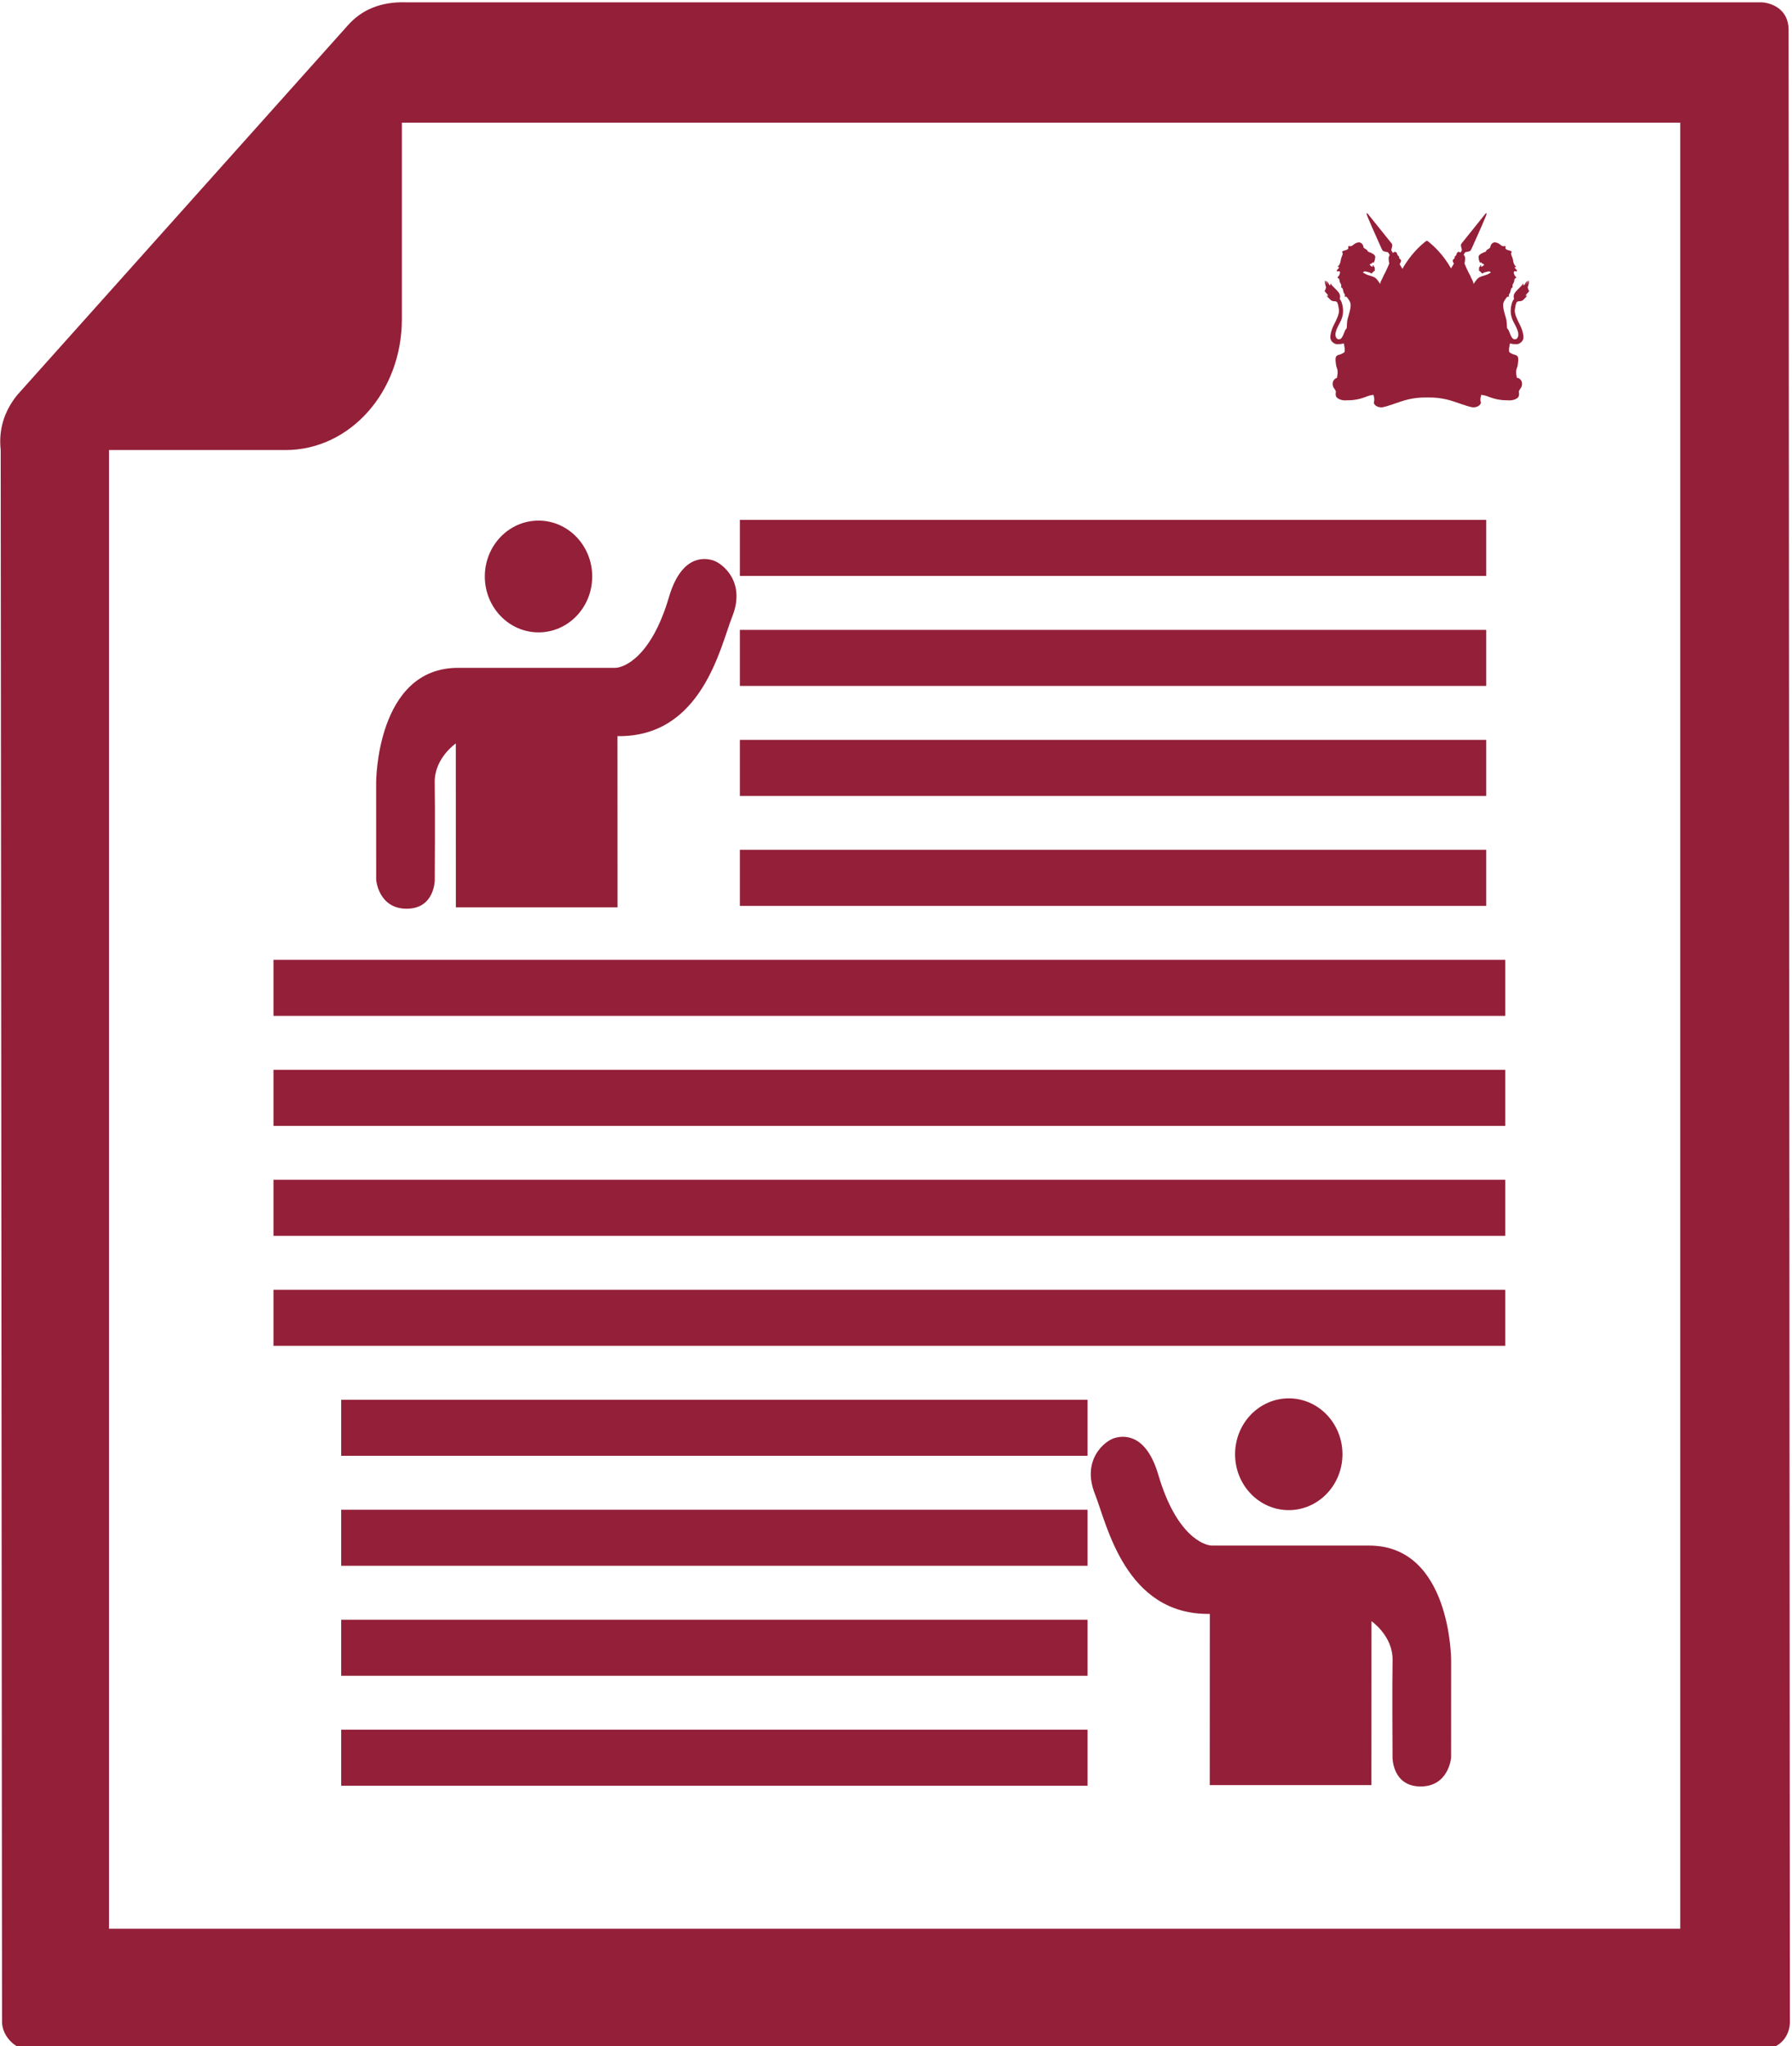
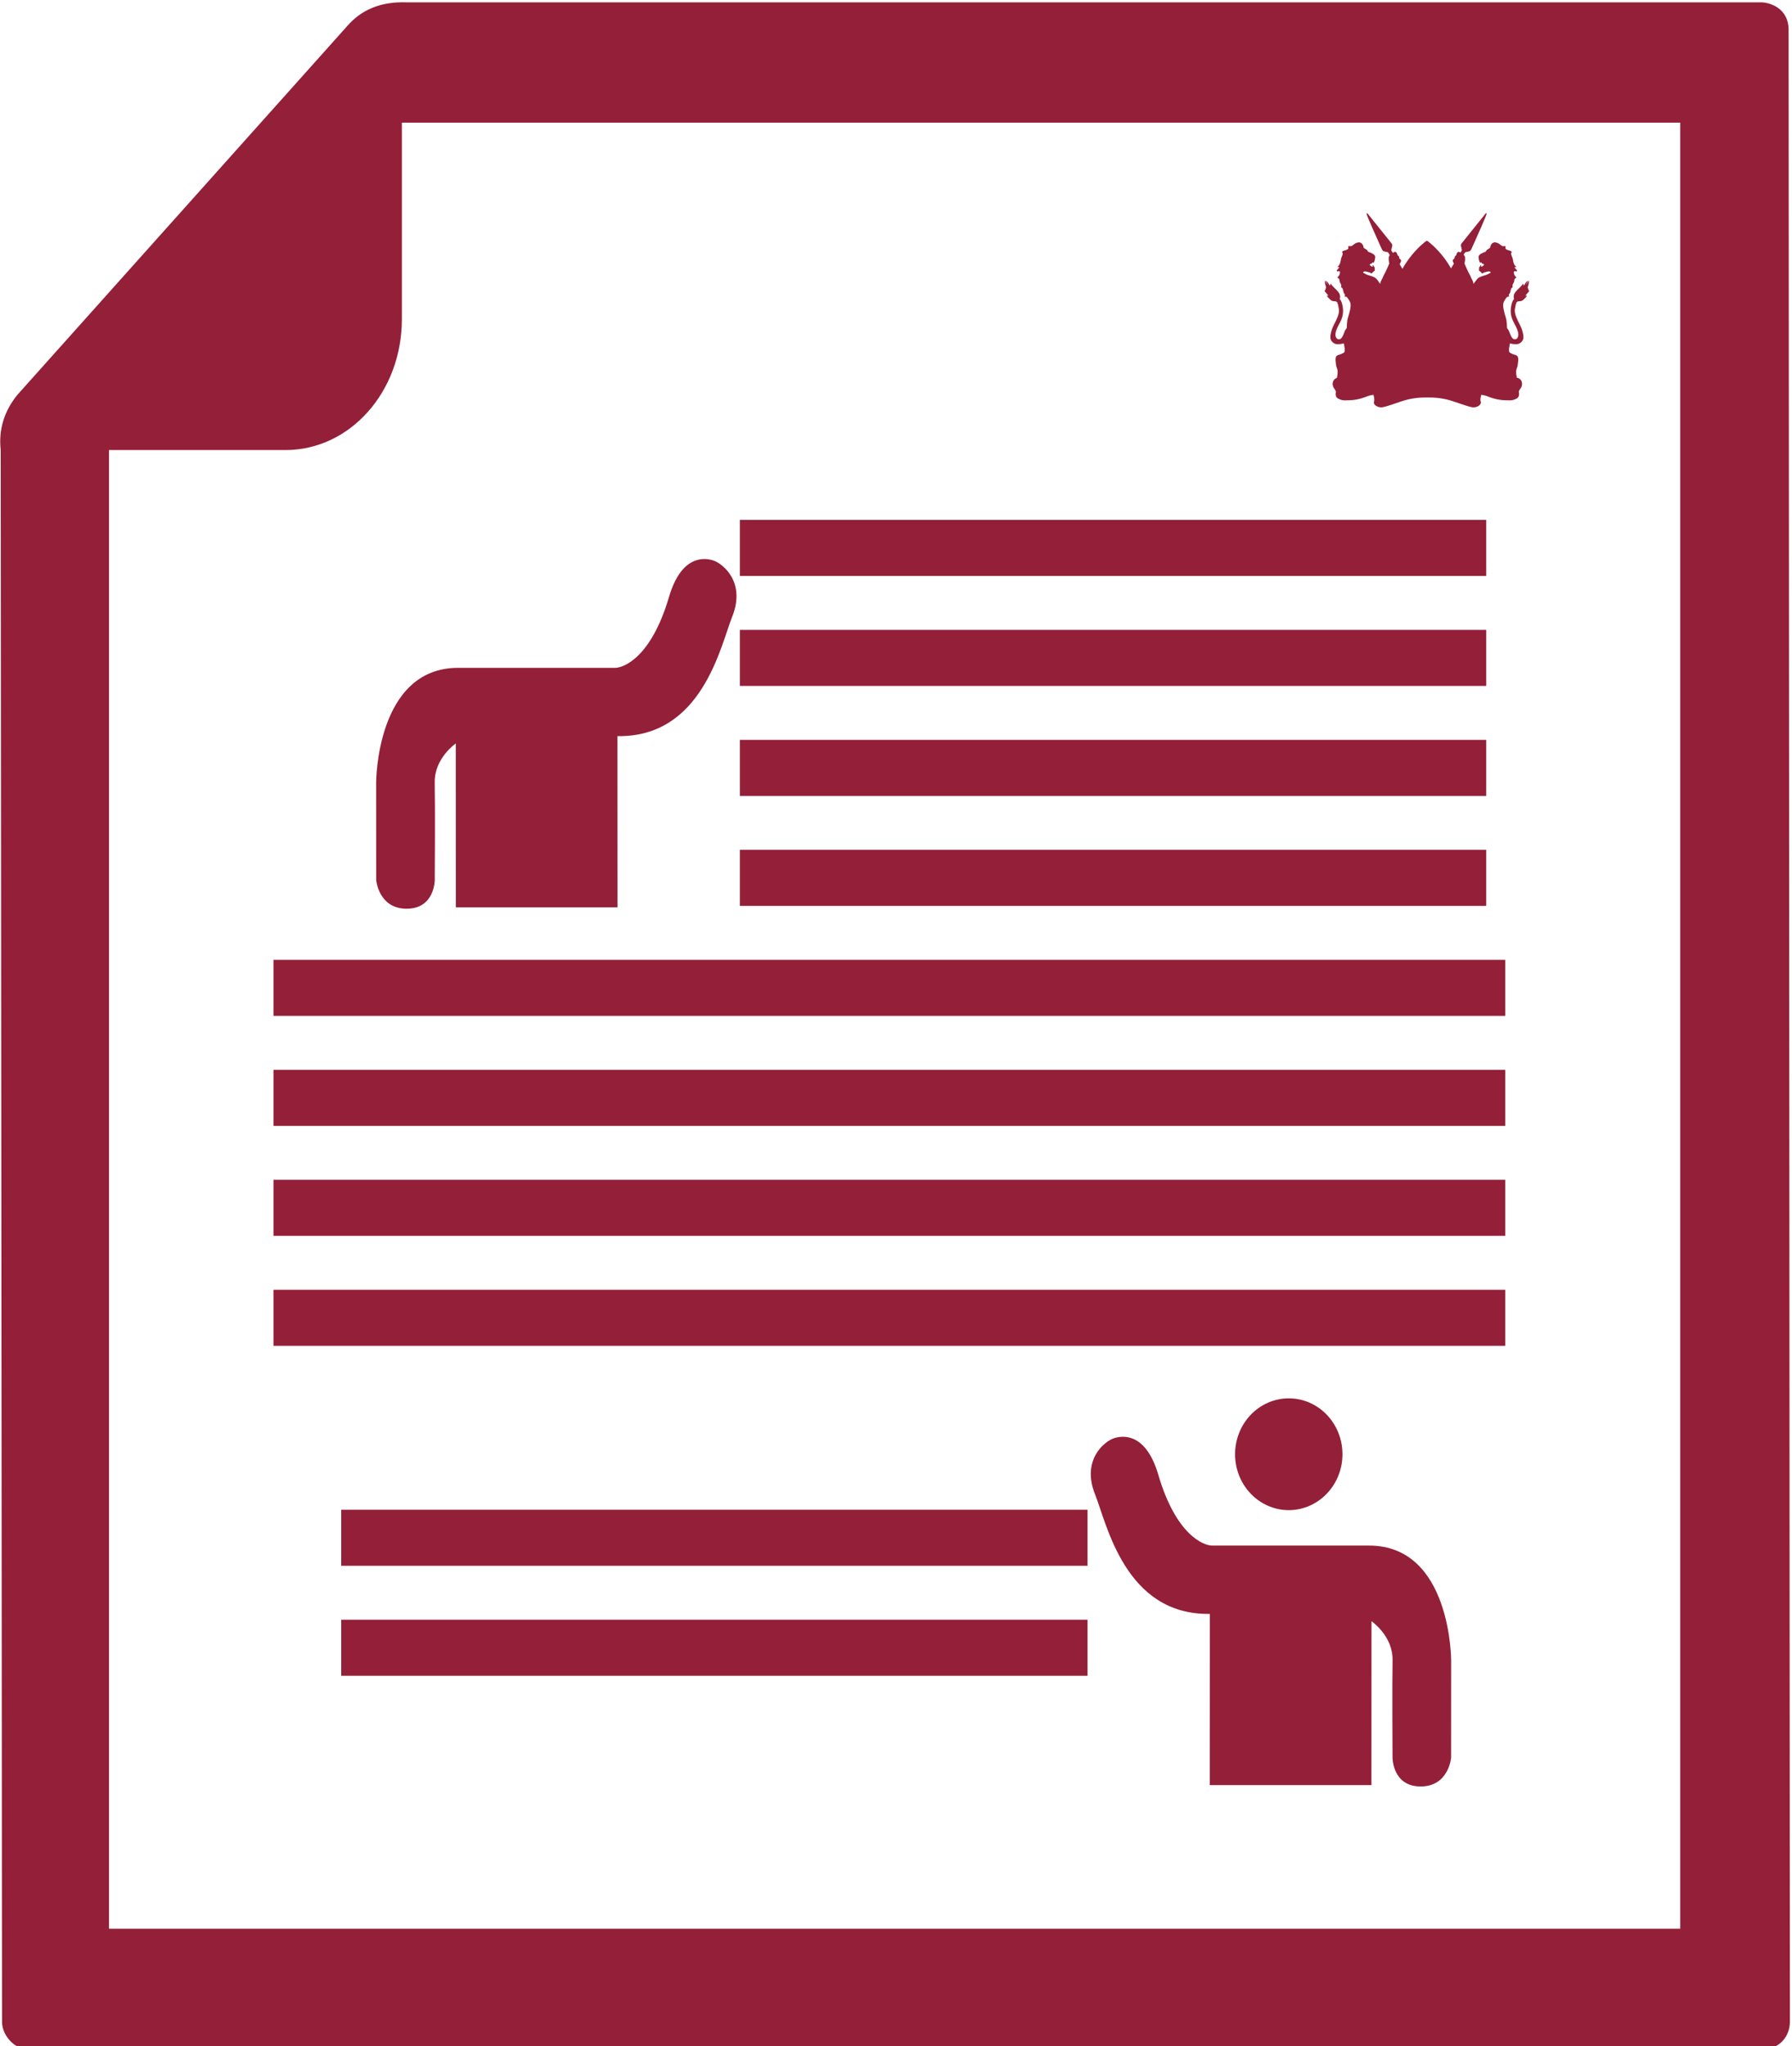
<svg xmlns="http://www.w3.org/2000/svg" width="269px" height="307px" version="1.1" xml:space="preserve" style="fill-rule:evenodd;clip-rule:evenodd;stroke-linejoin:round;stroke-miterlimit:2;">
  <g transform="matrix(1,0,0,1,-12142.4,-327.584)">
    <g transform="matrix(1.891,0,0,0.642,10108,-254.516)">
      <g transform="matrix(0.186,0,-8.09505e-05,0.57,1134.03,1157.58)">
        <g transform="matrix(1.171,0,6.34868e-20,1.171,16.394,-151.354)">
          <circle cx="188.569" cy="262.569" r="19.569" style="fill:rgb(148,31,56);" />
        </g>
        <g transform="matrix(1,0,0,1,65.545,-97.431)">
          <path d="M138,319L138,389.202L207,389.202L207,322C207,322 216.2,328.058 216,338C215.8,347.942 216,378 216,378C216,378 216,389.766 228,389.766C240,389.766 241,378 241,378L241,338C241,338 241,291 206,291L139,291C135.385,291.005 123.588,286.785 116,262C110.723,244.762 100.953,245.733 97,247C93.047,248.267 83.095,255.829 89,270C94,282 101.787,319.548 138,319Z" style="fill:rgb(148,31,56);" />
        </g>
      </g>
      <g transform="matrix(-0.186,0,8.09505e-05,0.57,1162.69,952.443)">
        <g transform="matrix(1.171,0,6.34868e-20,1.171,16.394,-151.354)">
-           <circle cx="188.569" cy="262.569" r="19.569" style="fill:rgb(148,31,56);" />
-         </g>
+           </g>
        <g transform="matrix(1,0,0,1,65.545,-97.431)">
          <path d="M138,319L138,389.202L207,389.202L207,322C207,322 216.2,328.058 216,338C215.8,347.942 216,378 216,378C216,378 216,389.766 228,389.766C240,389.766 241,378 241,378L241,338C241,338 241,291 206,291L139,291C135.385,291.005 123.588,286.785 116,262C110.723,244.762 100.953,245.733 97,247C93.047,248.267 83.095,255.829 89,270C94,282 101.787,319.548 138,319Z" style="fill:rgb(148,31,56);" />
        </g>
      </g>
      <g transform="matrix(0.022,0,0,0.065,1179.71,940.177)">
        <path d="M796.273,528.612C795.459,528.876 794.351,528.607 793.517,528.833C793.351,527.487 793.089,526.172 793.089,524.796C792.825,524.847 792.517,524.979 792.259,525.041C792.179,523.718 792.226,522.333 792.155,521.006C791.852,521.099 791.348,521.13 790.993,521.243C790.255,521.477 791.436,514.717 791.712,513.951C792.89,510.667 794.013,508.032 794.442,504.489C794.825,501.34 794.838,498.146 794.438,494.997C794.305,493.956 792.762,493.543 792.473,494.731C791.239,499.818 787.83,503.95 784.803,508.213C784.77,508.2 784.739,508.184 784.705,508.171C785.873,504.399 788.084,500.943 790.332,497.706C790.93,496.846 789.791,495.873 788.965,496.338C786.008,498.002 783.803,500.636 782.133,503.547C780.324,506.703 779.557,510.451 775.383,511.172C775.395,509.324 775.447,507.58 775.004,505.754C774.834,505.058 773.82,504.74 773.332,505.313C772.021,506.845 771.252,508.713 770.021,510.305C769.246,511.308 768.287,512.155 767.416,513.099C765.008,515.713 762.711,518.181 760.107,520.596C757.738,522.794 755.404,525.027 753.168,527.36C748.791,531.922 744.106,537.012 741.697,542.952C741.431,543.605 741.199,544.272 741.023,544.956C739.087,552.49 740.519,557.521 741.638,559.977C739.204,562.238 734.669,568.099 731.753,581.921C728.503,597.326 726.497,618.221 739.948,643.28C751.958,665.655 764.376,688.792 751.325,702.718C750.665,703.147 747.634,704.979 743.975,704.979C739.829,704.98 736.25,702.621 733.342,697.968C729.416,691.691 727.379,686.245 725.58,681.441C723.381,675.562 721.48,670.485 716.961,665.934C716.082,665.047 715.949,662.031 715.748,657.464C715.541,652.778 715.228,645.696 713.902,635.763C713.595,633.456 712.384,629.39 710.707,623.762C706.648,610.129 700.035,587.921 702.687,575.533C702.689,575.523 702.697,575.515 702.699,575.504C702.861,574.842 703.041,574.181 703.236,573.522C703.287,573.37 703.332,573.211 703.386,573.063C705.947,566.106 710.624,559.49 715.261,553.457C717.404,551.766 719.882,550.767 722.63,551.514C723.331,551.704 724.11,551.021 723.86,550.284C723.227,548.419 721.786,545.906 722.827,544.168C724.059,542.109 725.569,540.363 726.53,538.12C727.116,536.753 727.69,535.291 728.096,533.877C729.114,530.34 730.34,517.949 736.106,519.02C736.504,516.38 735.442,513.566 735.821,510.835C736.364,506.935 738.663,504.194 740.368,500.864C741.907,497.86 742.282,494.396 742.641,491.093C743.084,487.026 745.403,485.823 748.821,483.851C750.966,482.613 750.848,483.815 749.057,481.785C745.207,477.419 743.043,475.797 741.555,470.041C740.563,466.202 738.651,460.82 744.303,460.042C746.418,459.751 750.719,462.281 752.01,459.553C753.59,456.214 744.848,450.313 744.108,447.2C743.129,443.073 749.112,445.776 749.087,445.242C748.985,443.078 746.622,441.855 745.259,440.298C743.501,438.29 742.195,436.082 741.152,433.595C738.945,428.336 738.025,422.384 736.964,416.835C735.956,411.56 733.312,406.82 731.667,401.685C731.087,399.868 730.464,397.76 730.747,395.827C730.966,394.345 732.329,393.237 732.513,392.042C732.958,389.135 731.478,388.291 728.941,387.111C723.046,384.369 709.574,384.147 710.183,375C710.29,373.402 711.894,372.696 711.078,371.21C709.621,368.563 704.049,370.557 701.642,370.181C697.197,369.486 694.171,366.731 690.859,363.989C685.714,359.729 677.679,356.036 670.877,356.374C666.563,356.588 661.039,360.431 658.969,364.135C658.612,364.775 655.418,370.612 655.625,374.54C655.123,376.066 649.238,380.336 642.926,383.746C642.473,383.991 642.131,384.401 641.973,384.891C641.407,386.629 640.02,389.382 638.713,390.052C638.383,390.221 637.346,390.605 636.246,391.011C628.775,393.773 613.23,399.52 613.273,409.015C613.281,410.715 613.595,412.351 614.117,413.928C613.912,417.118 614.408,420.217 616.168,422.918C616.27,425.312 617.43,427.776 619.574,430.096C619.765,430.302 619.97,430.407 620.187,430.407C620.378,430.407 620.556,430.324 620.691,430.173C621.005,429.816 621.08,428.715 621.041,427.409C621.982,427.972 622.977,428.473 623.994,428.946C624.359,430.384 625.297,431.795 626.838,433.21C627.088,433.439 627.328,433.55 627.574,433.55C627.803,433.55 628.013,433.449 628.172,433.267C628.379,433.025 628.49,432.565 628.543,432C628.92,432.382 629.277,432.751 629.584,433.094C631.07,434.749 632.754,435.712 634.111,436.409C632.92,437.04 631.947,438.085 630.996,439.426C629.521,441.51 627.926,442.696 625.355,443.279C624.609,443.448 623.876,443.621 623.152,443.805C622.855,443.791 622.568,443.769 622.279,443.749C622.289,442.202 622.386,440.391 622.662,439.804C622.84,439.428 622.82,439.055 622.607,438.781C622.375,438.478 621.957,438.357 621.464,438.448C620.55,438.617 619.265,439.545 618.648,441.605C618.386,442.482 618.185,443.253 618.074,443.916C616.205,444.537 615.205,446.174 615.047,448.893C614.938,450.757 615.047,452.417 615.328,453.897C615.307,453.96 615.289,454.019 615.266,454.084C614.85,455.302 614.332,456.817 614.758,457.672C615.053,458.263 616.119,458.883 617.151,459.483C617.487,459.678 617.805,459.865 618.077,460.04C619.091,461.311 620.278,462.308 621.52,463.093C622.293,463.872 623.018,464.66 623.688,465.468C623.901,465.725 624.094,465.989 624.284,466.245C624.975,467.187 625.634,468.083 626.934,468.083C627.11,468.083 627.299,468.066 627.5,468.031C628.654,467.83 629.73,466.961 630.77,466.119C631.364,465.64 631.924,465.187 632.459,464.891C632.518,464.859 632.576,464.83 632.635,464.799C634.873,464.368 637.27,463.695 639.752,462.993C643.346,461.977 647.063,460.927 650.119,460.74C650.437,460.72 650.732,460.727 651.025,460.733C652.177,460.992 653.384,461.215 654.515,461.528C655.357,461.95 655.982,462.474 656.404,462.96C658.72,465.631 654.603,466.887 652.656,467.586C651.468,468.013 650.502,468.661 649.492,469.407C647.137,471.149 644.304,472.069 641.633,473.154C638.602,474.386 635.436,475.27 632.295,476.175C623.512,478.707 613.555,481.576 607.059,489.764C604.655,492.796 600.247,498.642 600.225,498.839C598.227,501.638 596.651,503.987 595.463,505.793C594.971,502.168 593.666,496.927 590.119,490.536C589.314,489.087 588.375,487.321 587.346,485.341C585.104,479.753 582.588,474.278 579.592,468.928C578.617,467.188 577.641,465.449 576.664,463.71C569.752,449.204 563.174,434.513 562.621,431.597C563.812,427.946 566.824,411.35 562.697,404.528C561.801,403.048 560.603,402.055 559.189,401.56L564.98,392.023C569.437,391.174 580.98,388.846 583.005,387.159C585.415,385.151 588.605,378.48 589.771,375.564C589.99,375.019 592.074,370.409 594.959,364.029C644.055,255.419 642.973,253.745 642.02,252.268C641.719,251.8 641.208,251.521 640.655,251.521C639.843,251.521 639.266,252.083 638.753,252.705L553.952,357.973C553.143,358.718 548.505,363.321 549.917,369.665C551.046,374.752 552.907,382.287 553.44,384.432L548.174,393.192C546.541,391.611 544.319,390.622 541.994,390.622C539.053,390.622 536.662,392.214 535.435,394.99C534.656,396.752 534.136,398.254 533.677,399.578C532.679,402.46 532.212,403.659 530.689,404.401C527.425,405.992 527.127,409.108 526.906,411.383C526.818,412.301 526.734,413.168 526.496,413.822C526.266,414.457 525.205,415.284 524.269,416.014C522.412,417.464 520.099,419.267 520.126,422.272C520.146,424.684 521.714,428.801 524.399,432.729L514.044,449.954C506.634,436.841 498.899,425.267 491.53,415.367C461.108,374.486 431.081,352.837 429.817,351.935C428.907,351.286 427.85,350.965 426.817,351.006C425.755,350.977 424.717,351.284 423.805,351.935C422.541,352.836 392.513,374.486 362.091,415.367C354.415,425.681 346.34,437.806 338.652,451.601L328.285,434.358C331.697,429.984 333.721,425.021 333.745,422.272C333.771,419.267 331.459,417.463 329.601,416.014C328.665,415.284 327.605,414.456 327.374,413.822C327.136,413.168 327.052,412.301 326.964,411.383C326.744,409.108 326.444,405.992 323.181,404.401C321.658,403.659 321.192,402.46 320.193,399.578C319.734,398.253 319.214,396.752 318.435,394.99C317.209,392.214 314.819,390.622 311.876,390.622C308.88,390.622 306.046,392.26 304.44,394.701L298.266,384.433C298.798,382.288 300.661,374.752 301.791,369.665C303.201,363.32 298.562,358.718 297.753,357.973L212.942,252.691C212.44,252.084 211.864,251.522 211.051,251.522C210.497,251.522 209.987,251.801 209.685,252.269C208.731,253.746 207.651,255.42 256.757,364.052C259.635,370.42 261.715,375.02 261.934,375.565C263.1,378.481 266.289,385.152 268.699,387.16C270.724,388.848 282.266,391.175 286.723,392.024L293.044,402.433C292.331,402.969 291.697,403.661 291.172,404.529C287.043,411.352 290.056,427.947 291.247,431.598C290.694,434.514 284.116,449.204 277.205,463.711C276.228,465.451 275.252,467.19 274.277,468.929C271.279,474.279 268.765,479.754 266.522,485.342C265.494,487.322 264.553,489.088 263.75,490.537C260.201,496.928 258.898,502.169 258.406,505.794C257.218,503.988 255.642,501.639 253.644,498.84C253.623,498.643 249.214,492.797 246.808,489.765C240.314,481.577 230.357,478.708 221.573,476.176C218.431,475.271 215.267,474.387 212.234,473.155C209.564,472.07 206.731,471.15 204.377,469.408C203.367,468.661 202.4,468.013 201.213,467.587C199.266,466.887 195.148,465.632 197.465,462.961C197.887,462.475 198.512,461.951 199.354,461.529C200.485,461.216 201.691,460.993 202.844,460.734C203.137,460.728 203.43,460.722 203.749,460.741C206.806,460.929 210.522,461.979 214.117,462.994C216.598,463.696 218.994,464.369 221.234,464.8C221.292,464.831 221.351,464.861 221.408,464.892C221.945,465.188 222.506,465.641 223.097,466.12C224.138,466.961 225.214,467.831 226.368,468.032C226.57,468.067 226.758,468.084 226.934,468.084C228.236,468.084 228.894,467.188 229.585,466.246C229.773,465.99 229.967,465.725 230.18,465.469C230.851,464.661 231.575,463.873 232.349,463.094C233.591,462.309 234.777,461.312 235.79,460.041C236.063,459.866 236.382,459.679 236.718,459.484C237.749,458.885 238.815,458.265 239.109,457.673C239.536,456.818 239.018,455.302 238.602,454.085C238.58,454.02 238.561,453.962 238.54,453.898C238.82,452.419 238.931,450.758 238.822,448.894C238.664,446.176 237.663,444.538 235.794,443.918C235.684,443.255 235.482,442.484 235.22,441.607C234.602,439.547 233.317,438.619 232.405,438.45C231.913,438.36 231.495,438.481 231.26,438.783C231.049,439.057 231.03,439.429 231.206,439.806C231.482,440.393 231.58,442.204 231.589,443.751C231.3,443.771 231.014,443.793 230.716,443.807C229.991,443.622 229.26,443.45 228.514,443.281C225.943,442.698 224.348,441.512 222.871,439.428C221.922,438.087 220.947,437.043 219.758,436.411C221.115,435.713 222.799,434.751 224.284,433.096C224.591,432.754 224.948,432.384 225.326,432.002C225.377,432.567 225.49,433.027 225.697,433.269C225.853,433.452 226.066,433.552 226.293,433.552C226.539,433.552 226.78,433.441 227.029,433.212C228.571,431.797 229.508,430.386 229.874,428.948C230.893,428.475 231.886,427.974 232.826,427.411C232.788,428.717 232.863,429.818 233.178,430.175C233.311,430.326 233.49,430.409 233.681,430.409C233.897,430.409 234.104,430.305 234.294,430.098C236.439,427.779 237.599,425.314 237.701,422.92C239.461,420.219 239.957,417.121 239.751,413.931C240.273,412.354 240.587,410.718 240.595,409.018C240.639,399.523 225.094,393.776 217.623,391.014C216.523,390.608 215.484,390.223 215.155,390.055C213.849,389.385 212.463,386.632 211.894,384.894C211.736,384.404 211.395,383.994 210.942,383.749C204.629,380.339 198.746,376.069 198.244,374.543C198.45,370.615 195.258,364.778 194.899,364.138C192.828,360.434 187.306,356.591 182.992,356.377C176.189,356.04 168.154,359.732 163.008,363.992C159.697,366.734 156.672,369.489 152.227,370.184C149.82,370.56 144.248,368.566 142.791,371.213C141.974,372.699 143.578,373.405 143.684,375.003C144.294,384.149 130.823,384.372 124.927,387.114C122.389,388.294 120.908,389.138 121.356,392.045C121.54,393.24 122.903,394.348 123.12,395.83C123.404,397.763 122.782,399.871 122.2,401.688C120.557,406.823 117.911,411.563 116.903,416.838C115.844,422.387 114.924,428.338 112.717,433.598C111.674,436.085 110.366,438.293 108.608,440.301C107.245,441.859 104.883,443.082 104.78,445.245C104.755,445.78 110.739,443.076 109.759,447.203C109.021,450.316 100.277,456.217 101.858,459.556C103.148,462.284 107.449,459.754 109.565,460.045C115.218,460.823 113.306,466.205 112.314,470.044C110.826,475.8 108.662,477.422 104.811,481.788C103.02,483.818 102.902,482.616 105.048,483.854C108.466,485.827 110.782,487.029 111.227,491.096C111.587,494.399 111.962,497.864 113.5,500.867C115.205,504.197 117.504,506.938 118.046,510.838C118.427,513.569 117.364,516.383 117.763,519.023C123.529,517.952 124.755,530.344 125.772,533.88C126.179,535.295 126.751,536.756 127.337,538.123C128.298,540.366 129.808,542.112 131.042,544.171C132.082,545.908 130.641,548.422 130.009,550.287C129.759,551.024 130.536,551.708 131.238,551.517C133.987,550.77 136.466,551.769 138.606,553.46C143.243,559.493 147.922,566.109 150.483,573.066C150.538,573.214 150.582,573.373 150.632,573.525C150.828,574.184 151.008,574.845 151.17,575.507C151.172,575.518 151.179,575.526 151.182,575.536C153.832,587.924 147.221,610.132 143.161,623.765C141.485,629.393 140.274,633.459 139.966,635.766C138.641,645.7 138.329,652.782 138.122,657.467C137.921,662.033 137.788,665.05 136.907,665.937C132.388,670.488 130.488,675.565 128.288,681.444C126.491,686.249 124.452,691.694 120.528,697.971C117.62,702.623 114.042,704.983 109.893,704.982C106.236,704.982 103.204,703.15 102.545,702.721C89.494,688.795 101.91,665.659 113.922,643.283C127.372,618.224 125.366,597.329 122.116,581.924C119.199,568.102 114.665,562.24 112.231,559.98C113.351,557.524 114.783,552.493 112.845,544.959C112.669,544.275 112.437,543.608 112.173,542.955C109.763,537.015 105.077,531.925 100.702,527.363C98.464,525.03 96.131,522.797 93.762,520.599C91.159,518.184 88.863,515.716 86.452,513.102C85.583,512.158 84.624,511.311 83.848,510.308C82.618,508.716 81.848,506.848 80.537,505.316C80.047,504.744 79.034,505.061 78.865,505.757C78.422,507.584 78.474,509.328 78.486,511.175C74.31,510.454 73.545,506.706 71.735,503.55C70.066,500.639 67.861,498.004 64.904,496.341C64.078,495.876 62.938,496.849 63.535,497.709C65.783,500.947 67.994,504.402 69.164,508.174C69.131,508.187 69.099,508.203 69.066,508.216C66.039,503.953 62.63,499.821 61.395,494.734C61.107,493.546 59.563,493.959 59.431,495C59.031,498.149 59.043,501.342 59.426,504.492C59.857,508.034 60.978,510.67 62.157,513.954C62.432,514.72 63.614,521.479 62.876,521.246C62.52,521.133 62.016,521.102 61.713,521.009C61.642,522.336 61.691,523.721 61.61,525.044C61.352,524.982 61.044,524.85 60.78,524.799C60.78,526.174 60.517,527.49 60.35,528.836C59.516,528.61 58.411,528.879 57.596,528.615C57.348,532.214 61.44,535.803 63.527,538.407C64.643,539.801 71.407,546.577 70.385,548.324C69.602,549.661 68.016,548.085 67.03,547.876C63.071,547.036 70.905,554.995 71.744,555.745C76.442,559.952 79.898,565.371 86.354,567.197C92.896,569.046 101.2,566.322 104.125,573.777C107.164,581.522 108.131,589.458 109.518,597.603C112.083,612.666 99.644,636.787 91.412,652.749C86.076,663.096 82.488,672.874 80.109,684.215C78.054,694.002 76.801,703.362 83.591,711.983C85.114,713.919 86.859,715.523 88.761,716.853C89.88,717.856 91.111,718.775 92.491,719.57C95.86,721.511 99.518,722.495 103.366,722.495C104.509,722.495 105.636,722.404 106.745,722.247C113.782,722.528 121.061,721.334 127.368,719.641C127.7,722.019 128.139,724.62 128.656,727.279C128.655,727.302 128.643,727.321 128.645,727.346C128.751,729.361 129.119,731.414 129.76,733.37C130.399,736.798 130.955,740.258 130.524,743.747C130.381,744.899 130.608,745.973 130.52,747.107C130.413,748.5 129.785,749.953 129.025,751.109C127.399,753.585 124.645,754.25 122.242,755.629C119.307,757.314 116.131,758.572 112.915,759.608C108.908,760.899 104.945,761.434 101.644,764.28C99.971,765.722 99.059,767.425 98.357,769.514C97.157,773.081 97.11,776.902 97.326,780.62C97.595,785.239 98.771,800.998 102.659,809.805C106.148,817.706 105.002,830.374 103.46,836.502C102.876,838.818 102.646,841.105 102.772,843.454C99.008,844.399 94.956,846.98 91.989,850.471C88.239,854.883 86.472,860.852 87.015,867.279C87.455,872.494 89.352,877.633 92.219,881.38C94.334,884.143 99.286,890.613 98.446,895.028C97.255,901.282 97.777,905.237 98.419,907.446C98.947,911.38 101.834,916.413 111.49,920.442C117.518,922.957 124.682,924.459 130.655,924.459C161.055,924.459 181.382,922.116 214.665,908.803C219.147,907.011 224.581,906.063 230.872,904.965C231.941,904.778 233.036,904.585 234.142,904.388C234.829,908.792 235.967,912.294 235.992,912.368C237.621,917.297 237.224,925.55 236.55,927.526C234.633,933.005 236.133,936.485 237.434,938.259C240.327,942.592 248.516,949.504 262.102,949.504C271.024,949.503 284.52,945.282 333.429,928.507C374.92,914.277 408.684,914.141 424.91,914.075C426.256,914.069 427.465,914.064 428.533,914.052L428.699,914.052C429.767,914.065 430.976,914.07 432.322,914.075C448.549,914.14 482.312,914.276 523.804,928.507C572.712,945.282 586.208,949.503 595.124,949.504C608.72,949.504 616.907,942.592 619.798,938.258C621.099,936.485 622.599,933.005 620.683,927.526C620.007,925.55 619.611,917.297 621.24,912.368C621.265,912.294 622.404,908.791 623.09,904.388C624.195,904.585 625.291,904.779 626.361,904.965C632.652,906.063 638.084,907.011 642.568,908.804C675.849,922.116 696.175,924.459 726.576,924.459C732.549,924.459 739.713,922.957 745.742,920.442C755.398,916.413 758.285,911.379 758.814,907.445C759.455,905.236 759.976,901.282 758.787,895.029C757.945,890.614 762.896,884.142 765.012,881.379C767.879,877.634 769.776,872.495 770.217,867.279C770.76,860.853 768.994,854.883 765.244,850.471C761.473,846.035 755.947,843.056 751.49,843.056C751.361,843.056 751.24,843.077 751.111,843.081C751.195,840.862 750.953,838.695 750.4,836.502C748.857,830.374 747.711,817.706 751.199,809.805C755.088,800.998 756.265,785.24 756.533,780.62C756.75,776.901 756.701,773.081 755.502,769.514C754.799,767.424 753.889,765.722 752.215,764.28C748.914,761.434 744.951,760.899 740.944,759.608C737.729,758.573 734.553,757.314 731.618,755.629C729.216,754.25 726.462,753.585 724.835,751.109C724.075,749.953 723.448,748.5 723.341,747.107C723.253,745.972 723.48,744.899 723.337,743.747C722.905,740.258 723.462,736.798 724.101,733.37C724.742,731.414 725.109,729.36 725.216,727.346C725.216,727.321 725.204,727.302 725.204,727.279C725.722,724.62 726.159,722.019 726.493,719.641C732.8,721.334 740.079,722.529 747.116,722.247C748.225,722.404 749.352,722.495 750.495,722.495C754.341,722.495 758.001,721.512 761.37,719.57C762.751,718.775 763.981,717.856 765.1,716.853C767.002,715.523 768.745,713.918 770.27,711.983C777.059,703.363 775.805,694.003 773.752,684.215C771.373,672.874 767.785,663.096 762.449,652.749C754.217,636.786 741.777,612.666 744.342,597.603C745.729,589.458 746.696,581.522 749.735,573.777C752.661,566.322 760.964,569.046 767.505,567.197C773.962,565.372 777.419,559.952 782.116,555.745C782.954,554.995 790.788,547.036 786.831,547.876C785.845,548.085 784.259,549.661 783.476,548.324C782.453,546.577 789.216,539.801 790.333,538.407C792.428,535.801 796.521,532.211 796.273,528.612Z" style="fill:rgb(148,31,56);" />
      </g>
      <g transform="matrix(1.409,-6.08002e-16,1.89796e-16,4.724,910.586,775.56)">
        <g>
          <path d="M218.048,29.19C218.017,28.232 217.138,27.913 216.551,27.875L140.185,27.875C138.712,27.832 137.636,28.254 136.861,29.03L118.248,47.304C117.49,48.132 117.197,49.042 117.319,50.025L117.395,127.795C117.395,128.41 118.018,129.069 118.714,129.131L216.65,129.137C217.601,129.11 218.106,128.454 218.121,127.819L218.048,29.19ZM212.02,123.179L123.421,123.179L123.421,50.025L133.367,50.025C136.983,50.025 139.921,47.162 139.921,43.545L139.921,33.827L211.945,33.827L211.945,123.179L212.02,123.179Z" style="fill:rgb(148,31,56);fill-rule:nonzero;" />
        </g>
      </g>
      <g>
        <g transform="matrix(1.761,0,0,2.183,-16531.3,-122.023)">
          <rect x="10010.7" y="574" width="55.524" height="6" style="fill:rgb(148,31,56);" />
        </g>
        <g transform="matrix(1.034,0,0,2.183,-9215.67,-224.838)">
          <rect x="10009.9" y="574" width="57.297" height="6" style="fill:rgb(148,31,56);" />
        </g>
        <g transform="matrix(-1.034,0,0,2.183,11512.4,-19.209)">
-           <rect x="10009.9" y="574" width="57.297" height="6" style="fill:rgb(148,31,56);" />
-         </g>
+           </g>
        <g transform="matrix(1.761,0,0,2.183,-16531.3,-96.32)">
          <rect x="10010.7" y="574" width="55.524" height="6" style="fill:rgb(148,31,56);" />
        </g>
        <g transform="matrix(1.034,0,0,2.183,-9215.67,-199.134)">
          <rect x="10009.9" y="574" width="57.297" height="6" style="fill:rgb(148,31,56);" />
        </g>
        <g transform="matrix(-1.034,0,0,2.183,11512.4,6.495)">
          <rect x="10009.9" y="574" width="57.297" height="6" style="fill:rgb(148,31,56);" />
        </g>
        <g transform="matrix(1.761,0,0,2.183,-16531.3,-70.616)">
          <rect x="10010.7" y="574" width="55.524" height="6" style="fill:rgb(148,31,56);" />
        </g>
        <g transform="matrix(1.034,0,0,2.183,-9215.67,-173.43)">
          <rect x="10009.9" y="574" width="57.297" height="6" style="fill:rgb(148,31,56);" />
        </g>
        <g transform="matrix(-1.034,0,0,2.183,11512.4,32.198)">
          <rect x="10009.9" y="574" width="57.297" height="6" style="fill:rgb(148,31,56);" />
        </g>
        <g transform="matrix(1.761,0,0,2.183,-16531.3,-44.912)">
          <rect x="10010.7" y="574" width="55.524" height="6" style="fill:rgb(148,31,56);" />
        </g>
        <g transform="matrix(1.034,0,0,2.183,-9215.67,-147.727)">
          <rect x="10009.9" y="574" width="57.297" height="6" style="fill:rgb(148,31,56);" />
        </g>
        <g transform="matrix(-1.034,0,0,2.183,11512.4,57.902)">
-           <rect x="10009.9" y="574" width="57.297" height="6" style="fill:rgb(148,31,56);" />
-         </g>
+           </g>
      </g>
    </g>
  </g>
</svg>